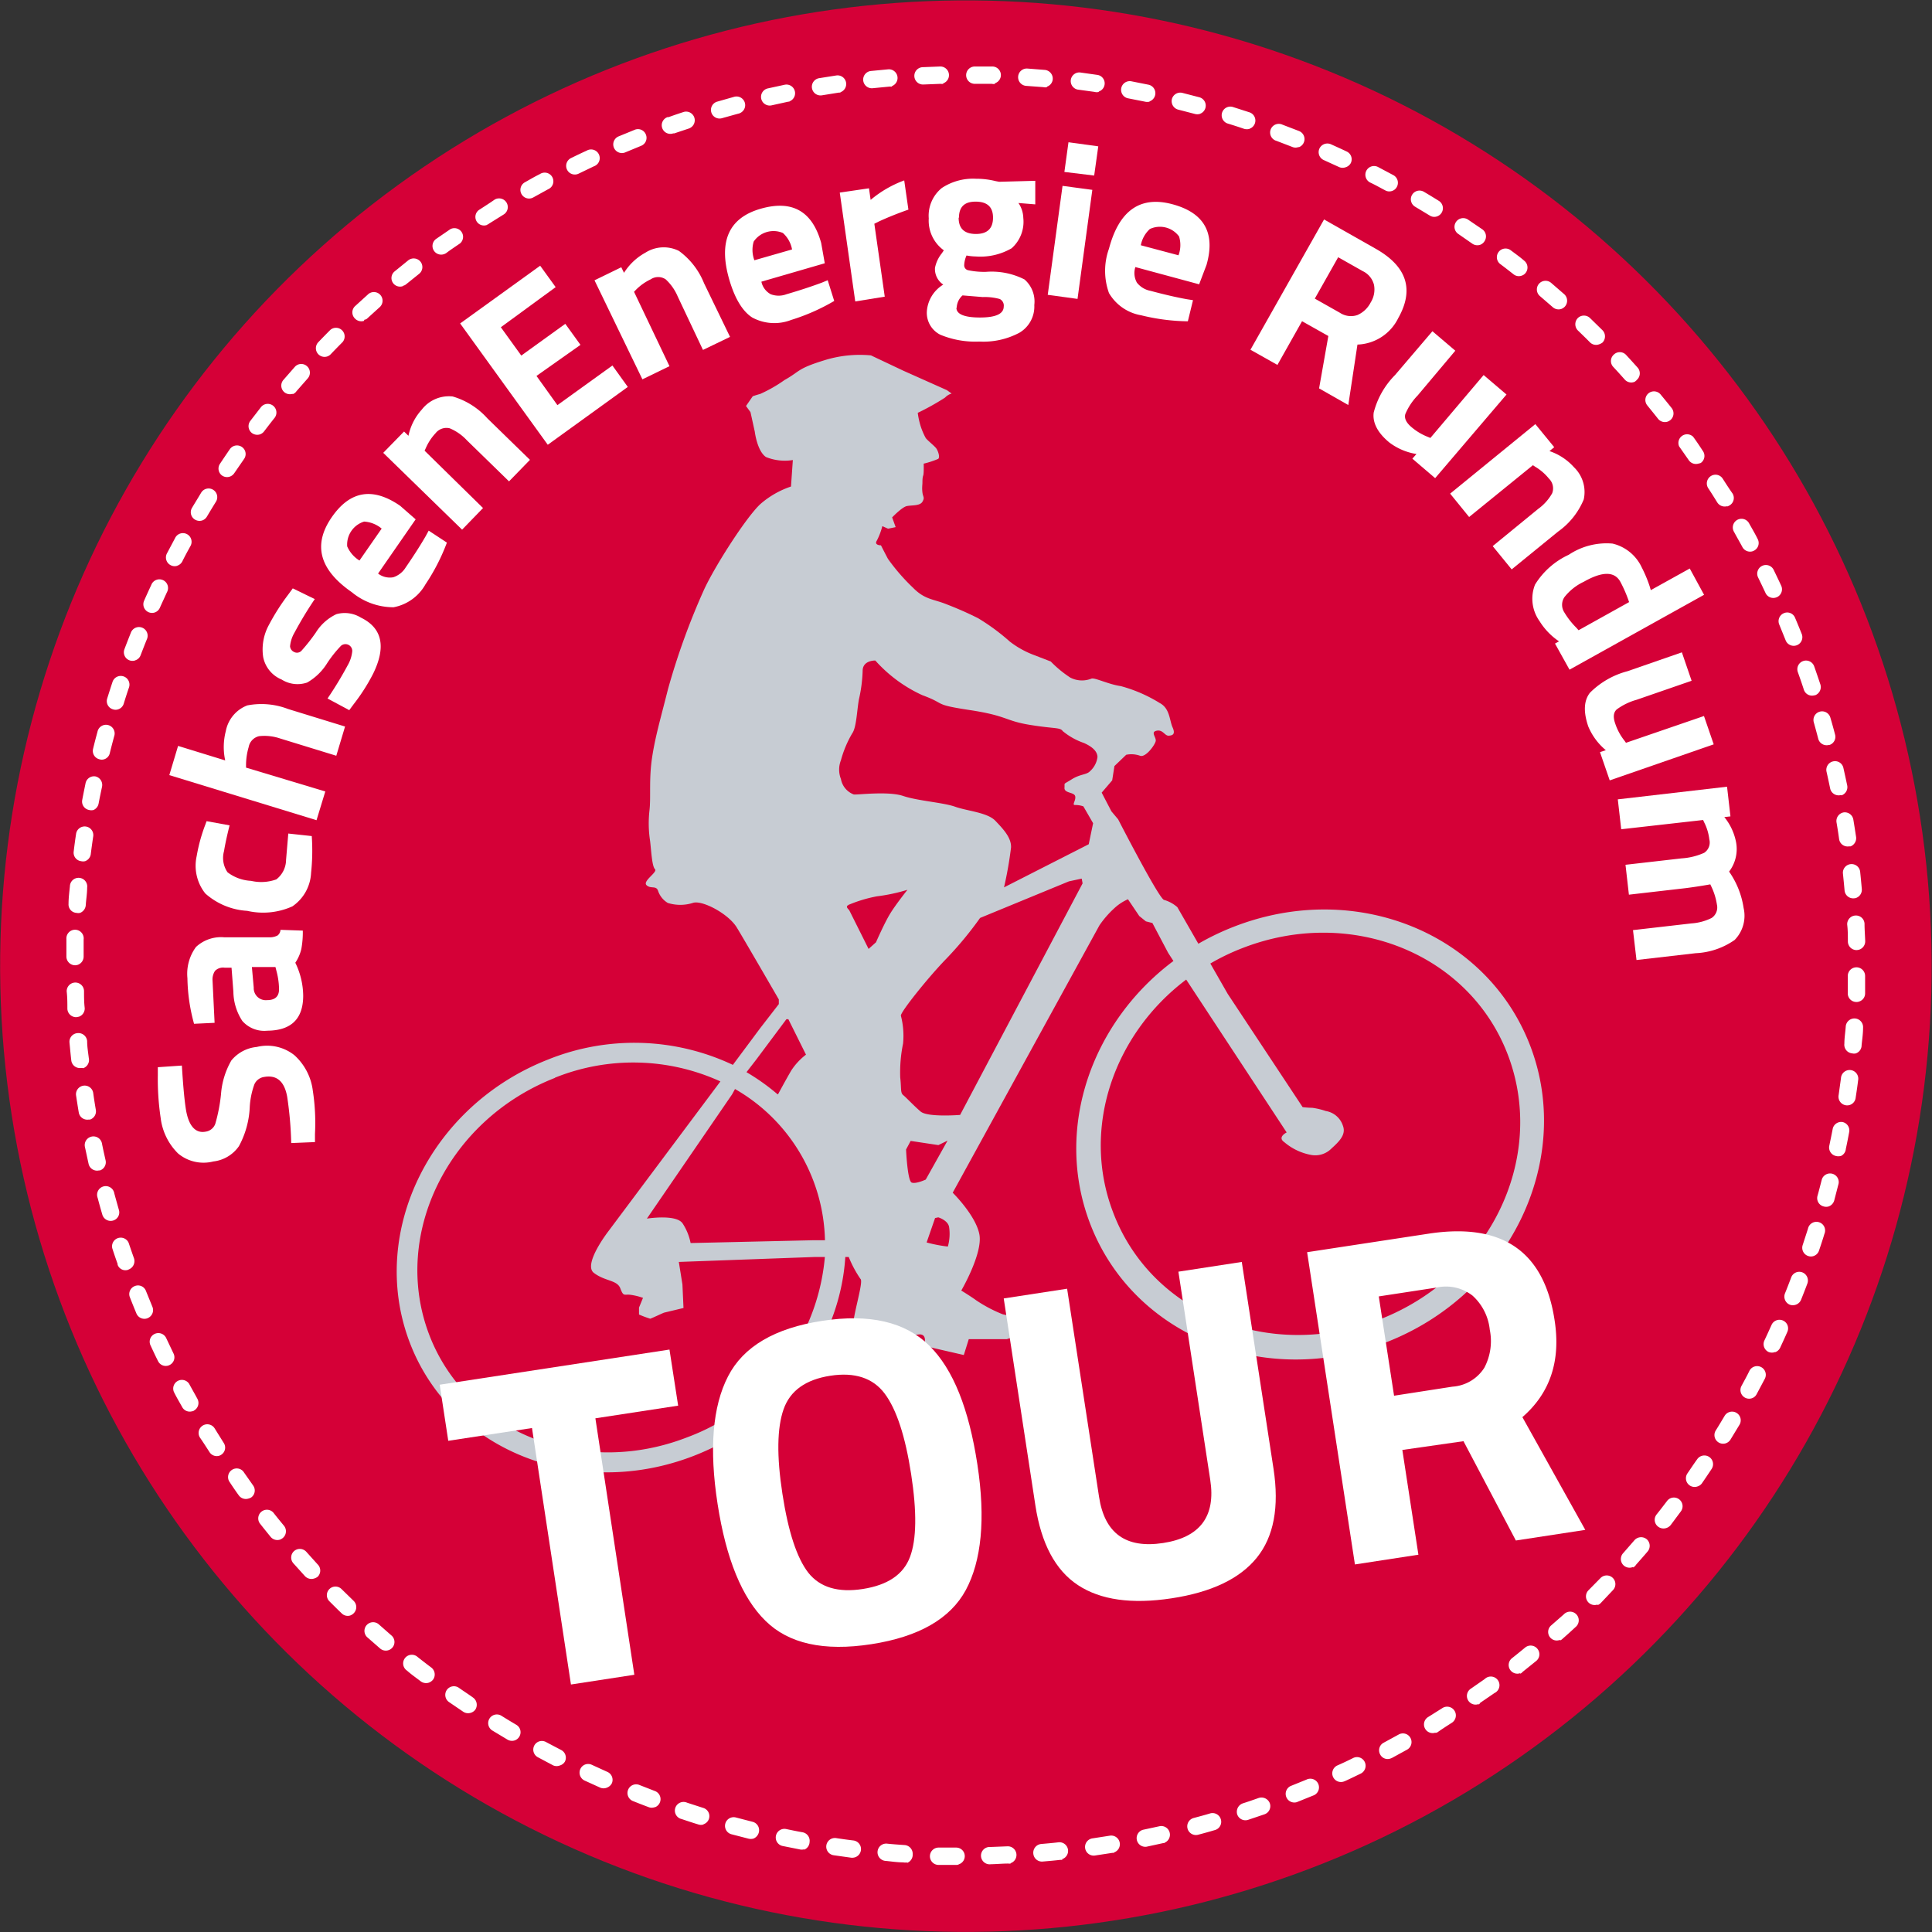
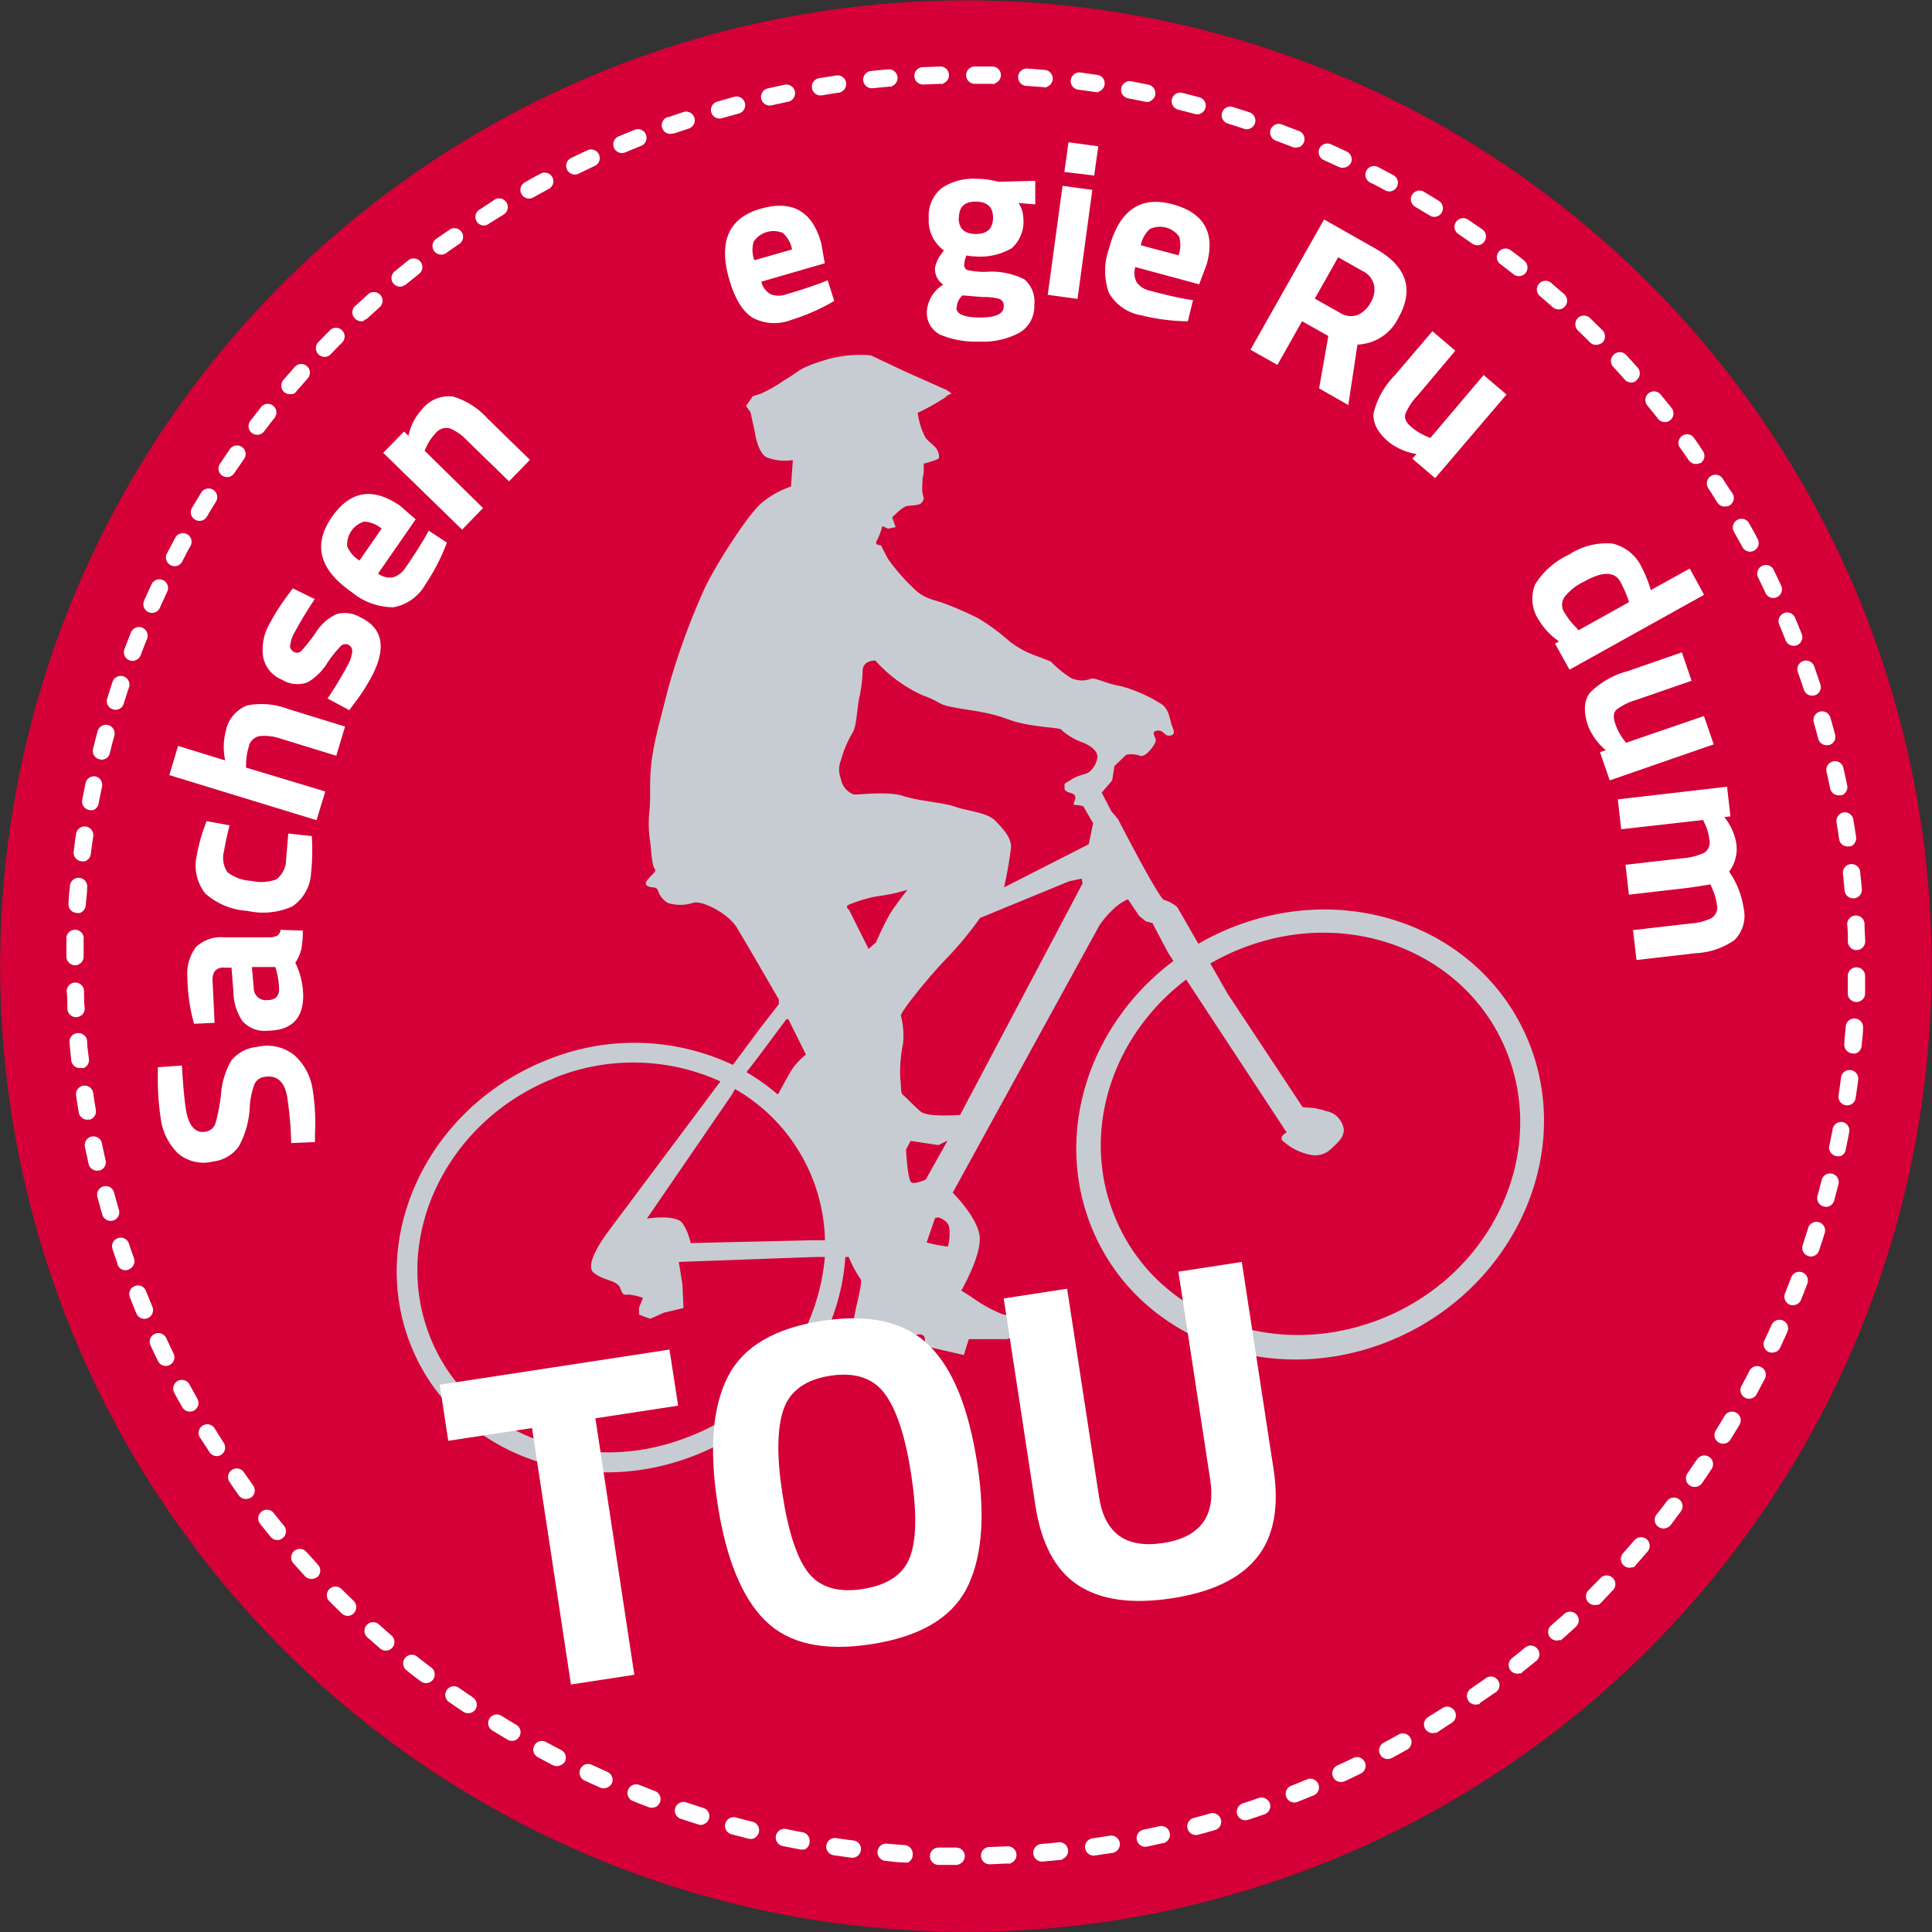
<svg xmlns="http://www.w3.org/2000/svg" id="Layer_1" data-name="Layer 1" viewBox="0 0 198.43 198.43">
  <rect x="0" y="0" width="198.43" height="198.43" fill="#333333" stroke="none" />
  <defs>
    <style>.cls-1{fill:#d50037;}.cls-2{fill:#fff;}.cls-3{fill:#c7ccd3;}</style>
  </defs>
  <circle class="cls-1" cx="212.6" cy="212.6" r="99.19" transform="translate(-134.52 -89.9) rotate(-6.02)" />
  <path class="cls-2" d="M132.5,227.43c.29,1.65,1,2.38,2,2.19a1.24,1.24,0,0,0,1-.8,17,17,0,0,0,.59-3.06,8.15,8.15,0,0,1,1.06-3.45,3.84,3.84,0,0,1,2.61-1.39,4.49,4.49,0,0,1,3.87.85,5.89,5.89,0,0,1,1.89,3.65,21.74,21.74,0,0,1,.22,4.43v.84l-2.44.1a37.45,37.45,0,0,0-.41-4.73c-.28-1.6-1.07-2.29-2.37-2.06a1.3,1.3,0,0,0-1,.75,8.11,8.11,0,0,0-.48,2.36,9.25,9.25,0,0,1-1.11,4,3.71,3.71,0,0,1-2.63,1.57,4.07,4.07,0,0,1-3.62-.82,6.16,6.16,0,0,1-1.79-3.66,26.84,26.84,0,0,1-.29-4.35V223l2.47-.17C132.2,225,132.35,226.55,132.5,227.43Z" transform="translate(-113.39 -113.39)" />
  <path class="cls-2" d="M136.45,209.66l4.7,0a1.74,1.74,0,0,0,.75-.19.8.8,0,0,0,.3-.58l2.29.08a9.42,9.42,0,0,1-.15,1.88,4.27,4.27,0,0,1-.62,1.42,7.88,7.88,0,0,1,.81,3.38q0,3.57-3.68,3.6a3,3,0,0,1-2.57-1,5.6,5.6,0,0,1-.92-3l-.19-2.47h-.7a1.16,1.16,0,0,0-1,.33,1.61,1.61,0,0,0-.25,1l.21,4.33-2.11.1a18.57,18.57,0,0,1-.68-4.68,4.65,4.65,0,0,1,.88-3.21A3.77,3.77,0,0,1,136.45,209.66Zm3,5.16a1.24,1.24,0,0,0,1.37,1.29q1.24,0,1.23-1.14a7.67,7.67,0,0,0-.28-1.91l-.09-.35-2.42,0Z" transform="translate(-113.39 -113.39)" />
  <path class="cls-2" d="M133.59,201.32a17.18,17.18,0,0,1,.8-3l.22-.59,2.36.43c-.3,1.18-.48,2.07-.57,2.64a2.59,2.59,0,0,0,.36,2.18,4.34,4.34,0,0,0,2.42.88,4.57,4.57,0,0,0,2.59-.15,2.56,2.56,0,0,0,1-2L143,199l2.41.26a21.61,21.61,0,0,1-.07,3.78,4.41,4.41,0,0,1-1.92,3.44,7.31,7.31,0,0,1-4.64.46,7.1,7.1,0,0,1-4.3-1.78A4.57,4.57,0,0,1,133.59,201.32Z" transform="translate(-113.39 -113.39)" />
  <path class="cls-2" d="M146.8,194.68l-.9,2.95L130.78,193l.9-3,4.84,1.49a6.47,6.47,0,0,1,.06-3,3.53,3.53,0,0,1,2.21-2.65,7.64,7.64,0,0,1,4.19.37l5.85,1.8-.9,3-5.79-1.78A5,5,0,0,0,140,189a1.4,1.4,0,0,0-1.07,1.12,6.64,6.64,0,0,0-.27,1.8v.31Z" transform="translate(-113.39 -113.39)" />
  <path class="cls-2" d="M145.72,174.92a39.08,39.08,0,0,0-2.08,3.44,3.43,3.43,0,0,0-.46,1.41.71.71,0,0,0,.43.59.63.63,0,0,0,.75-.14,19,19,0,0,0,1.46-1.85,5,5,0,0,1,2.12-1.9,3.16,3.16,0,0,1,2.51.35c2.2,1.07,2.62,3,1.26,5.77a19.51,19.51,0,0,1-2,3.13l-.45.61-2.23-1.2a38,38,0,0,0,2.07-3.41,3.54,3.54,0,0,0,.47-1.46.7.7,0,0,0-1.16-.54,12.36,12.36,0,0,0-1.41,1.77,5.79,5.79,0,0,1-2.06,2,3.06,3.06,0,0,1-2.63-.31,3.15,3.15,0,0,1-1.89-2.31,5.25,5.25,0,0,1,.58-3.28,22.6,22.6,0,0,1,2-3.14l.46-.63Z" transform="translate(-113.39 -113.39)" />
  <path class="cls-2" d="M153.78,172.68a2.36,2.36,0,0,0,1.27-1c.81-1.18,1.5-2.25,2.06-3.22l.31-.57,1.87,1.23a20.73,20.73,0,0,1-2.21,4.3,4.76,4.76,0,0,1-3.27,2.34,6.73,6.73,0,0,1-4.29-1.55c-3.33-2.31-4-4.85-2.09-7.65s4.26-3.15,7.06-1.22l1.59,1.39-3.86,5.57A2,2,0,0,0,153.78,172.68Zm-1.19-5a3.11,3.11,0,0,0-1.8-.72,2.47,2.47,0,0,0-1.74,2.55,3.2,3.2,0,0,0,1.26,1.45Z" transform="translate(-113.39 -113.39)" />
  <path class="cls-2" d="M163,165.57l-2.15,2.22-8.1-7.89,2.14-2.19.45.44a5.74,5.74,0,0,1,1.37-2.69,3.52,3.52,0,0,1,3.17-1.35,7.66,7.66,0,0,1,3.56,2.24l4.38,4.27-2.15,2.21-4.32-4.21a5.07,5.07,0,0,0-1.77-1.24,1.42,1.42,0,0,0-1.46.51,5.35,5.35,0,0,0-1,1.53l-.12.26Z" transform="translate(-113.39 -113.39)" />
-   <path class="cls-2" d="M169.65,159.07l-9-12.46,8.22-5.93,1.59,2.2L164.83,147l2.1,2.91,4.52-3.26,1.56,2.16L168.49,152l2.15,3,5.65-4.07,1.58,2.2Z" transform="translate(-113.39 -113.39)" />
-   <path class="cls-2" d="M182.15,151l-2.78,1.35-4.92-10.17,2.75-1.34.28.57a6,6,0,0,1,2.2-2.07,3.5,3.5,0,0,1,3.44-.18,7.61,7.61,0,0,1,2.58,3.32l2.67,5.51-2.78,1.34L183,143.85a5.1,5.1,0,0,0-1.24-1.77,1.38,1.38,0,0,0-1.54,0,5.38,5.38,0,0,0-1.51,1.07l-.2.21Z" transform="translate(-113.39 -113.39)" />
  <path class="cls-2" d="M192.55,143.61a2.29,2.29,0,0,0,1.62,0c1.37-.4,2.58-.8,3.63-1.19l.6-.25.67,2.13a20.87,20.87,0,0,1-4.42,1.95,4.77,4.77,0,0,1-4-.25c-1-.64-1.79-1.95-2.36-3.9q-1.69-5.84,3.19-7.26t6.25,3.5l.37,2.09-6.51,1.89A1.91,1.91,0,0,0,192.55,143.61Zm2.19-4.6a3,3,0,0,0-.94-1.69,2.46,2.46,0,0,0-3,.88,3,3,0,0,0,.07,1.92Z" transform="translate(-113.39 -113.39)" />
-   <path class="cls-2" d="M201.23,144.35l-1.59-11.18,3-.44.17,1.19a11.54,11.54,0,0,1,3.45-2l.43,3c-1.2.42-2.22.84-3.06,1.23l-.44.22,1.07,7.49Z" transform="translate(-113.39 -113.39)" />
  <path class="cls-2" d="M219.62,144.72a3.12,3.12,0,0,1-1.54,2.85,7.86,7.86,0,0,1-4.11.9,9.36,9.36,0,0,1-4-.7,2.51,2.51,0,0,1-1.38-2.47,3.51,3.51,0,0,1,1.68-2.68,1.92,1.92,0,0,1-.85-1.72,3.43,3.43,0,0,1,.7-1.49l.21-.31a3.76,3.76,0,0,1-1.55-3.28,3.66,3.66,0,0,1,1.34-3.12,5.82,5.82,0,0,1,3.52-.95,8.15,8.15,0,0,1,2,.24l.37.07,3.71-.1v2.42l-1.73-.14a2.81,2.81,0,0,1,.5,1.53,3.64,3.64,0,0,1-1.2,3.12,6.4,6.4,0,0,1-3.69.84,5.21,5.21,0,0,1-.94-.1,2.67,2.67,0,0,0-.24,1,.51.51,0,0,0,.39.51,7.89,7.89,0,0,0,1.85.17,7.44,7.44,0,0,1,3.95.78A3,3,0,0,1,219.62,144.72Zm-8,.28c0,.65.8,1,2.42,1s2.43-.37,2.44-1.12a.75.75,0,0,0-.41-.78,5.78,5.78,0,0,0-1.75-.2l-2.07-.17A1.77,1.77,0,0,0,211.65,145Zm.23-9.25c0,1.11.58,1.66,1.75,1.67s1.77-.54,1.78-1.65-.58-1.66-1.76-1.67S211.89,134.64,211.88,135.75Z" transform="translate(-113.39 -113.39)" />
  <path class="cls-2" d="M221,143.67l1.52-11.19,3.06.41-1.52,11.2Zm1.71-12.62.42-3.05,3.06.42-.42,3Z" transform="translate(-113.39 -113.39)" />
  <path class="cls-2" d="M230.16,142.42a2.31,2.31,0,0,0,1.39.84c1.38.37,2.62.66,3.73.86l.64.1-.53,2.17a20.88,20.88,0,0,1-4.8-.62,4.75,4.75,0,0,1-3.3-2.28,6.73,6.73,0,0,1,0-4.56q1.56-5.88,6.49-4.57t3.53,6.23l-.76,2L230,140.82A2,2,0,0,0,230.16,142.42Zm4.27-2.81a3,3,0,0,0,.06-1.93,2.44,2.44,0,0,0-3-.77,3,3,0,0,0-.93,1.67Z" transform="translate(-113.39 -113.39)" />
  <path class="cls-2" d="M247.12,146.38l-2.53,4.49-2.77-1.56,7.56-13.38,5.29,3q4.82,2.72,2.33,7.13a4.85,4.85,0,0,1-4.19,2.72l-.94,6.21-3-1.71.95-5.38Zm5.68-.63a2.77,2.77,0,0,0,1.36-1.28,2.52,2.52,0,0,0,.35-1.82,2.13,2.13,0,0,0-1.15-1.41l-2.53-1.43-2.4,4.25,2.57,1.45A2.06,2.06,0,0,0,252.8,145.75Z" transform="translate(-113.39 -113.39)" />
  <path class="cls-2" d="M265.77,151.91l2.35,2-7.33,8.59-2.34-2,.42-.48a6.21,6.21,0,0,1-2.78-1.18c-1.22-1-1.75-2.06-1.61-3.08a8.45,8.45,0,0,1,2.19-3.85l3.84-4.5,2.35,2L259,154a6.22,6.22,0,0,0-1.27,1.91c-.13.43.08.88.62,1.34a5.93,5.93,0,0,0,1.66,1l.29.12Z" transform="translate(-113.39 -113.39)" />
-   <path class="cls-2" d="M264.28,166.49l-1.95-2.4,8.75-7.14,1.94,2.37-.49.4a5.9,5.9,0,0,1,2.52,1.66,3.53,3.53,0,0,1,1,3.31A7.62,7.62,0,0,1,273.4,168l-4.75,3.87-1.95-2.39,4.67-3.82a5,5,0,0,0,1.44-1.61,1.4,1.4,0,0,0-.34-1.51,5.23,5.23,0,0,0-1.4-1.21l-.24-.16Z" transform="translate(-113.39 -113.39)" />
  <path class="cls-2" d="M288.41,174.48l-13.82,7.69-1.49-2.68.41-.23a6.87,6.87,0,0,1-2-2.08,3.94,3.94,0,0,1-.46-3.75,8,8,0,0,1,3.46-3.06,7,7,0,0,1,4.5-1.15,4.44,4.44,0,0,1,3,2.45,13.38,13.38,0,0,1,.8,1.9l.13.43,4-2.22Zm-13.11,3.39.22.25,5.19-2.89a13.48,13.48,0,0,0-.9-2.09q-.9-1.62-3.75,0a5.5,5.5,0,0,0-2,1.59,1.42,1.42,0,0,0,0,1.56A8,8,0,0,0,275.3,177.87Z" transform="translate(-113.39 -113.39)" />
  <path class="cls-2" d="M288.4,186.93l1,2.91-10.68,3.7-1-2.9.6-.2a6.33,6.33,0,0,1-1.8-2.43c-.52-1.51-.46-2.67.17-3.47a8.48,8.48,0,0,1,3.85-2.21l5.59-1.94,1,2.92-5.64,1.95a6.29,6.29,0,0,0-2.06,1c-.33.31-.38.79-.14,1.46a5.63,5.63,0,0,0,.92,1.71l.18.25Z" transform="translate(-113.39 -113.39)" />
  <path class="cls-2" d="M279.9,198.56l-.35-3.07,11.22-1.3.35,3.05-.63.07a5.83,5.83,0,0,1,1.21,2.6,3.82,3.82,0,0,1-.72,3,8.76,8.76,0,0,1,1.49,3.73,3.55,3.55,0,0,1-.92,3.29,7.56,7.56,0,0,1-4,1.36l-6.08.7-.36-3.07,6-.69a5.43,5.43,0,0,0,2.08-.56,1.3,1.3,0,0,0,.54-1.37,6.59,6.59,0,0,0-.52-1.74l-.16-.34c-1.11.2-2,.32-2.54.39l-5.82.67-.35-3.07,5.77-.66a6.67,6.67,0,0,0,2.31-.57,1.27,1.27,0,0,0,.53-1.38,5.16,5.16,0,0,0-.52-1.73l-.12-.26Z" transform="translate(-113.39 -113.39)" />
  <path class="cls-3" d="M155.4,251.08c4.15,11.23,17.27,16.52,29.31,11.81,9.08-3.55,14.95-11.76,15.5-20.4h.35a11.67,11.67,0,0,0,1.21,2.26c.35.26-.89,4.08-.74,4.92s2.74,1.45,3.81,1.29a21.78,21.78,0,0,1,3-.52c.87,0,.45,1.18.45,1.18l4.09.94.51-1.63,3.91,0s2-.59,2.37-1.33-.24-.81-.64-.9-1.63-.18-2.17-.33a14.29,14.29,0,0,1-2.71-1.43c-.62-.45-1.53-1-1.53-1s2.23-3.82,1.86-5.77-2.74-4.28-2.74-4.28l15.07-27.46a9.92,9.92,0,0,1,1.51-1.74,5,5,0,0,1,1.42-.94l1.16,1.72.68.55.67.17,1.62,3.07.54.83c-8.39,6.28-12.21,17.09-8.65,26.73,4.34,11.76,18,17.32,30.54,12.42S275,232.75,270.63,221s-18-17.32-30.54-12.42a26.24,26.24,0,0,0-3.62,1.74l-2.16-3.76a3.59,3.59,0,0,0-1.35-.74c-.48,0-4.73-8.28-4.73-8.28l-.69-.82-1-1.92,1.08-1.26.23-1.47,1.21-1.16a2.66,2.66,0,0,1,1.39.09c.58.27,1.57-1.11,1.64-1.5s-.56-.92.09-1.06.83.53,1.24.51.72-.15.4-.86-.27-1.94-1.31-2.49a15,15,0,0,0-4-1.74c-1.26-.18-2.6-.86-3-.78a2.61,2.61,0,0,1-2.2-.1,11.69,11.69,0,0,1-2-1.65l-1.71-.66a9.44,9.44,0,0,1-2.5-1.39,21.64,21.64,0,0,0-3.26-2.4c-1.18-.59-2.13-1-3.37-1.48s-2.12-.45-3.27-1.61a20.58,20.58,0,0,1-2.61-3c-.31-.58-.72-1.39-.72-1.39s-.74,0-.42-.49a6.87,6.87,0,0,0,.56-1.48l.59.26.78-.16-.36-1s1-1.05,1.5-1.16,1.35,0,1.61-.45.06-.46,0-.95,0-.8,0-1,0-.52.08-.74.05-1.22.05-1.22a9.06,9.06,0,0,0,1.49-.49c.2-.17,0-.78-.18-1.05s-.9-.82-1.1-1.09a6.88,6.88,0,0,1-.61-1.52,8,8,0,0,1-.21-1.07,25.16,25.16,0,0,0,2.81-1.57,1.5,1.5,0,0,1,.67-.41l-.49-.35-4.48-2-3.32-1.57a12.23,12.23,0,0,0-4.87.53c-2.74.85-2.39,1.1-4,2a14.59,14.59,0,0,1-2.5,1.43c-.51.14-.77.24-.77.24l-.69,1,.46.63.44,2s.24,2,1.15,2.61a5.15,5.15,0,0,0,2.76.31l-.19,2.72a9.24,9.24,0,0,0-3.12,1.78c-1.41,1.27-4.65,6.31-5.8,8.79A72.09,72.09,0,0,0,182,184.16c-.71,2.84-1.31,4.85-1.64,7.06s-.11,4-.26,5.37a11.76,11.76,0,0,0,.06,3.18c.12,1,.19,2.59.5,2.89s-1.3,1.22-.87,1.64,1,0,1.19.59a2.29,2.29,0,0,0,1,1.24,4.3,4.3,0,0,0,2.56,0c.91-.34,3.65,1.08,4.53,2.53s4.31,7.38,4.31,7.38v.48L191.46,219l-2.8,3.76a23.7,23.7,0,0,0-19-.54C157.65,226.93,151.25,239.85,155.4,251.08ZM235.22,214l10.32,15.7s-1,.48-.24,1A5.87,5.87,0,0,0,248,232a2.33,2.33,0,0,0,2.14-.65c.84-.76,1.51-1.44,1.18-2.33a2.22,2.22,0,0,0-1.76-1.52,7.46,7.46,0,0,0-1.38-.33,9.51,9.51,0,0,1-1-.07l-7.7-11.64-1.78-3.11a22.82,22.82,0,0,1,3.26-1.57c11.22-4.39,23.48.59,27.37,11.14s-2,22.64-13.27,27-23.49-.59-27.39-11.13C224.45,229.22,227.8,219.6,235.22,214Zm-18.71-9.47a39.73,39.73,0,0,0,.72-4.09c.05-1-.79-1.89-1.61-2.75s-2.89-1-4.12-1.44-3.84-.6-5.35-1.11-4.64-.11-5.06-.15a2.08,2.08,0,0,1-1.33-1.59,2.62,2.62,0,0,1,0-1.93,11.27,11.27,0,0,1,1.16-2.76c.44-.61.48-2.36.69-3.5a15,15,0,0,0,.38-2.92c0-1.1,1.3-1.06,1.3-1.06a14.62,14.62,0,0,0,4.83,3.56c2.54.93,1,.94,4.88,1.53s3.59,1.1,6.17,1.52,3.1.24,3.37.64a6.94,6.94,0,0,0,2.18,1.22c.88.4,1.36.85,1.39,1.43a2.34,2.34,0,0,1-.76,1.46c-.35.39-1,.28-1.9.85s-.69.28-.73.86,1,.43,1.1.87-.39.92,0,.9a2.45,2.45,0,0,1,.84.14l1,1.73-.45,2.16ZM212,227.9s-3.34.27-4.06-.35-1.47-1.43-1.78-1.68-.18-.67-.31-1.81a14.62,14.62,0,0,1,.29-3.48,8.18,8.18,0,0,0-.22-2.86c-.12-.3,2.84-4,4.7-5.9a36.71,36.71,0,0,0,3.43-4.15l9.13-3.76,1.31-.28.09.49ZM208.56,241l.87-2.51.33-.07s1,.3,1.11,1a4.76,4.76,0,0,1-.13,2A14.76,14.76,0,0,1,208.56,241Zm-2.11-9.55.47-.88,2.85.43.94-.46-2.24,4s-1,.47-1.44.31S206.45,231.47,206.45,231.47Zm-5.92-25.12a14.18,14.18,0,0,1,2.92-.88,18.32,18.32,0,0,0,3.14-.67s-1.18,1.48-1.77,2.44-1.46,2.95-1.46,2.95l-.76.68-2-4S200.15,206.49,200.53,206.35Zm-11.65,18.91a18.37,18.37,0,0,1,9.24,15.53l-1.15,0-12.65.29a5.66,5.66,0,0,0-.81-2c-.64-1-3.68-.51-3.68-.51l8.75-12.76Zm7.29-3.53a6.55,6.55,0,0,0-1.5,1.61c-.52.88-1.37,2.46-1.37,2.46l-.05,0a22.24,22.24,0,0,0-3.19-2.27h0l1-1.29,3.1-4.15.2,0Zm-25.79,2.37a21.56,21.56,0,0,1,17,.38l-11.49,15.37s-2.65,3.41-1.51,4.29,2.39.72,2.72,1.59.38.6,1,.66a6.39,6.39,0,0,1,1.33.32l-.41,1,0,.71a10.74,10.74,0,0,0,1.15.43c.07,0,1.34-.6,1.42-.62l2-.48-.11-2.42-.37-2.31,14-.51h1A21.79,21.79,0,0,1,184,261c-10.93,4.27-22.84-.53-26.6-10.72S159.46,228.37,170.38,224.1Z" transform="translate(-113.39 -113.39)" />
  <path class="cls-2" d="M243.24,299.74h0l-1.66.56a.89.89,0,0,1-1.12-.56.92.92,0,0,1,.57-1.13c.54-.17,1.08-.36,1.62-.55a.92.92,0,0,1,1.16.54A.89.89,0,0,1,243.24,299.74Zm3.32-1.25a.89.89,0,0,1-.62-1.66l1.63-.66a.89.89,0,1,1,.68,1.64l-1.66.67Zm-8.39,2.86,0,0c-.57.17-1.15.33-1.72.48a.89.89,0,1,1-.46-1.72c.56-.15,1.13-.3,1.69-.47a.89.89,0,0,1,1.1.61A.88.88,0,0,1,238.17,301.35Zm13.28-5a.89.89,0,0,1-.67-1.65q.81-.36,1.59-.75a.88.88,0,0,1,1.19.41.9.9,0,0,1-.41,1.19c-.54.26-1.07.52-1.62.77ZM233,302.68l-.1,0-1.75.38a.89.89,0,0,1-.36-1.74l1.72-.37a.89.89,0,0,1,.49,1.7ZM256.21,294a.86.86,0,0,1-1.07-.42.88.88,0,0,1,.36-1.2l1.54-.84a.88.88,0,0,1,1.21.34.89.89,0,0,1-.34,1.21l-1.57.86Zm-28.41,9.69-.15,0-1.77.27a.89.89,0,1,1-.26-1.76l1.74-.27a.89.89,0,0,1,.44,1.72Zm33-12.34a.89.89,0,0,1-.76-1.59l1.48-.93a.89.89,0,1,1,1,1.49c-.5.32-1,.64-1.51,1A.85.85,0,0,1,260.83,291.37Zm-38.3,13.06-.2,0c-.6.07-1.19.12-1.78.17a.89.89,0,0,1-1-.8.9.9,0,0,1,.81-1c.58-.05,1.17-.1,1.75-.17a.89.89,0,0,1,.39,1.73Zm42.75-16a.89.89,0,0,1-.81-1.57l1.44-1a.89.89,0,1,1,1,1.44l-1.46,1A1.06,1.06,0,0,1,265.28,288.46Zm-48.06,16.38a1,1,0,0,1-.25,0c-.6,0-1.19.06-1.79.07a.89.89,0,1,1-.05-1.77l1.76-.07a.89.89,0,0,1,.33,1.73Zm52.33-19.55a.89.89,0,0,1-.84-1.54c.46-.36.91-.73,1.36-1.1a.89.89,0,0,1,1.25.13.88.88,0,0,1-.12,1.25l-1.39,1.12A.94.94,0,0,1,269.55,285.29Zm-57.66,19.64a.6.6,0,0,1-.3.05q-.9,0-1.8,0a.89.89,0,1,1,.06-1.78l1.76,0a.88.88,0,0,1,.28,1.72Zm61.74-23.06a.88.88,0,0,1-.88-1.5L274,279.2a.89.89,0,1,1,1.21,1.3c-.44.41-.88.81-1.33,1.2A.72.72,0,0,1,273.63,281.87Zm-67.07,22.85a.83.83,0,0,1-.35,0c-.6,0-1.2-.09-1.79-.15a.89.89,0,1,1,.15-1.77c.59.06,1.17.1,1.76.14a.9.9,0,0,1,.83.95A.89.89,0,0,1,206.56,304.72Zm70.93-26.48a.89.89,0,0,1-.92-1.47l1.23-1.25a.89.89,0,0,1,1.28,1.24L277.83,278A.88.88,0,0,1,277.49,278.24Zm-76.23,25.95a1,1,0,0,1-.41.05l-1.78-.25a.89.89,0,1,1,.26-1.76c.58.09,1.16.17,1.75.24a.89.89,0,0,1,.18,1.72Zm79.88-29.81a.89.89,0,0,1-1-1.43l1.15-1.32a.91.91,0,0,1,1.26-.1.9.9,0,0,1,.09,1.26c-.38.45-.78.9-1.17,1.34A1,1,0,0,1,281.14,274.38Zm-85.15,29a.89.89,0,0,1-.46,0l-1.76-.35a.89.89,0,0,1,.37-1.74c.57.12,1.15.24,1.72.34a.89.89,0,0,1,.71,1A.88.88,0,0,1,196,303.36Zm88.57-33a.91.91,0,0,1-.85-.15.88.88,0,0,1-.15-1.24c.37-.46.72-.92,1.08-1.39a.88.88,0,0,1,1.24-.17.89.89,0,0,1,.17,1.25L285,270A.94.94,0,0,1,284.56,270.32Zm-93.77,31.9a1,1,0,0,1-.51,0l-1.74-.45a.89.89,0,0,1,.47-1.72l1.7.44a.89.89,0,0,1,.65,1.08A.93.93,0,0,1,190.79,302.22Zm96.94-36.16a.89.89,0,0,1-1-1.35c.33-.48.67-1,1-1.45a.89.89,0,0,1,1.48,1c-.33.5-.67,1-1,1.48A.87.87,0,0,1,287.73,266.06ZM185.66,300.77a.83.83,0,0,1-.56,0c-.57-.17-1.13-.36-1.7-.55a.89.89,0,1,1,.56-1.68l1.67.54a.88.88,0,0,1,0,1.68Zm105-39.15a.89.89,0,0,1-1.05-1.31c.31-.49.61-1,.91-1.5a.89.89,0,1,1,1.53.91l-.93,1.53A.92.92,0,0,1,290.66,261.62ZM180.63,299a.86.86,0,0,1-.61,0c-.56-.21-1.11-.42-1.67-.65a.89.89,0,0,1,.66-1.65l1.64.64a.89.89,0,0,1,0,1.67Zm112.69-42a.89.89,0,0,1-1.07-1.26c.28-.52.55-1,.82-1.56a.89.89,0,1,1,1.58.82l-.84,1.58A.84.84,0,0,1,293.32,257ZM175.71,297a.89.89,0,0,1-.66,0l-1.63-.74a.9.9,0,0,1-.42-1.19.88.88,0,0,1,1.18-.42l1.6.73a.89.89,0,0,1,.45,1.17A.94.94,0,0,1,175.71,297Zm120-44.75a.92.92,0,0,1-.67,0,.89.89,0,0,1-.43-1.19c.25-.53.49-1.06.73-1.59a.89.89,0,0,1,1.18-.45.88.88,0,0,1,.44,1.17c-.24.55-.49,1.09-.74,1.63A.92.92,0,0,1,295.72,252.27ZM170.91,294.71a.9.9,0,0,1-.7,0l-1.58-.84a.89.89,0,0,1-.36-1.21.88.88,0,0,1,1.2-.35l1.56.82a.89.89,0,0,1,.38,1.19A.88.88,0,0,1,170.91,294.71Zm126.93-47.32a.91.91,0,0,1-.63,0,.9.9,0,0,1-.49-1.16c.22-.54.43-1.09.64-1.64a.88.88,0,0,1,1.14-.52.9.9,0,0,1,.52,1.15c-.21.56-.43,1.12-.65,1.67A.89.89,0,0,1,297.84,247.39ZM166.26,292.14a.91.91,0,0,1-.75-.08l-1.53-.92a.89.89,0,1,1,.94-1.51c.49.31,1,.61,1.5.91a.88.88,0,0,1,.31,1.21A.89.89,0,0,1,166.26,292.14Zm133.41-49.75a.86.86,0,0,1-.57,0,.89.89,0,0,1-.56-1.13l.54-1.67a.89.89,0,1,1,1.69.53c-.17.57-.36,1.14-.55,1.7A.88.88,0,0,1,299.67,242.39ZM161.76,289.3a.9.9,0,0,1-.79-.1l-1.47-1a.9.9,0,0,1-.22-1.24.89.89,0,0,1,1.24-.22c.48.34,1,.67,1.45,1a.91.91,0,0,1,.24,1.24A.89.89,0,0,1,161.76,289.3Zm139.45-52a.92.92,0,0,1-.52,0,.88.88,0,0,1-.63-1.09c.16-.56.3-1.13.45-1.7a.89.89,0,0,1,1.72.43l-.45,1.74A.92.92,0,0,1,301.21,237.3ZM157.44,286.21a.92.92,0,0,1-.83-.13c-.47-.36-1-.73-1.41-1.1a.89.89,0,1,1,1.1-1.39c.46.36.92.72,1.39,1.07a.9.9,0,0,1,.17,1.25A1,1,0,0,1,157.44,286.21Zm145-54.09a1,1,0,0,1-.48,0,.89.89,0,0,1-.69-1.05c.12-.58.24-1.15.35-1.73a.89.89,0,0,1,1-.71.88.88,0,0,1,.7,1c-.11.59-.22,1.17-.35,1.76A.87.87,0,0,1,302.46,232.12ZM153.31,282.87a.89.89,0,0,1-.87-.16l-1.35-1.18a.89.89,0,0,1,1.18-1.33l1.32,1.16a.88.88,0,0,1,.1,1.25A.89.89,0,0,1,153.31,282.87Zm150.09-56a.89.89,0,0,1-1.17-1l.24-1.74a.89.89,0,1,1,1.76.23c-.07.59-.16,1.18-.25,1.77A.88.88,0,0,1,303.4,226.87Zm-154,52.43a.88.88,0,0,1-.91-.2c-.43-.41-.85-.83-1.27-1.25a.88.88,0,0,1,1.25-1.25l1.25,1.22a.89.89,0,0,1,0,1.26A.87.87,0,0,1,149.38,279.3ZM304,221.58a.77.77,0,0,1-.37,0,.89.89,0,0,1-.81-1c0-.59.1-1.17.14-1.76a.89.89,0,0,1,1.78.13c0,.6-.09,1.19-.15,1.79A.88.88,0,0,1,304,221.58ZM145.67,275.51a.91.91,0,0,1-.95-.23l-1.2-1.33a.89.89,0,0,1,.07-1.25.9.9,0,0,1,1.26.07l1.17,1.3a.89.89,0,0,1,0,1.26A1.09,1.09,0,0,1,145.67,275.51Zm158.68-59.26a.7.7,0,0,1-.32.05.88.88,0,0,1-.86-.91c0-.59,0-1.18,0-1.76a.89.89,0,0,1,1.78,0c0,.6,0,1.19,0,1.79A.87.87,0,0,1,304.35,216.25ZM142.18,271.51a.9.9,0,0,1-1-.28c-.37-.46-.75-.92-1.12-1.4a.89.89,0,0,1,1.4-1.09c.36.46.73.91,1.1,1.36a.9.9,0,0,1-.12,1.25A1.28,1.28,0,0,1,142.18,271.51Zm162.18-60.59a1.08,1.08,0,0,1-.27.05.89.89,0,0,1-.91-.87c0-.58,0-1.17-.07-1.75a.89.89,0,0,1,.85-.93.88.88,0,0,1,.93.84c0,.6.05,1.2.07,1.79A.9.9,0,0,1,304.36,210.92ZM138.92,267.3a.89.89,0,0,1-1-.32c-.35-.48-.7-1-1-1.46a.89.89,0,0,1,1.46-1c.33.48.67.95,1,1.43a.88.88,0,0,1-.19,1.24A1,1,0,0,1,138.92,267.3Zm165.14-61.7a.54.54,0,0,1-.22.05.89.89,0,0,1-1-.81c-.05-.58-.11-1.16-.17-1.75a.89.89,0,0,1,1.77-.18c.06.59.12,1.19.17,1.78A.89.89,0,0,1,304.06,205.6ZM135.92,262.9a.88.88,0,0,1-1-.35c-.33-.51-.64-1-1-1.52a.89.89,0,0,1,1.52-.93l.93,1.49a.87.87,0,0,1-.27,1.22A.76.76,0,0,1,135.92,262.9Zm167.53-62.58-.17,0a.88.88,0,0,1-1-.75q-.12-.87-.27-1.74a.9.9,0,0,1,.73-1,.89.89,0,0,1,1,.73c.1.59.19,1.18.28,1.77A.9.9,0,0,1,303.45,200.32Zm-170.27,58a.88.88,0,0,1-1.07-.4c-.29-.52-.58-1-.86-1.57a.89.89,0,0,1,1.56-.84c.28.52.56,1,.85,1.54a.89.89,0,0,1-.34,1.21A.42.42,0,0,1,133.18,258.34Zm169.34-63.26-.11,0a.89.89,0,0,1-1.05-.69c-.12-.57-.24-1.14-.37-1.71a.89.89,0,0,1,.67-1.07.88.88,0,0,1,1.06.67c.13.59.26,1.17.38,1.75A.89.89,0,0,1,302.52,195.08ZM130.71,253.63a.88.88,0,0,1-1.09-.45c-.27-.53-.52-1.07-.77-1.61a.88.88,0,0,1,.43-1.18.89.89,0,0,1,1.18.43l.75,1.58a.88.88,0,0,1-.41,1.19ZM301.3,189.9l-.07,0a.89.89,0,0,1-1.09-.62c-.15-.57-.3-1.13-.46-1.7a.88.88,0,1,1,1.7-.49c.17.58.33,1.15.48,1.73A.88.88,0,0,1,301.3,189.9ZM128.52,248.79a.89.89,0,0,1-1.12-.5c-.23-.55-.45-1.1-.67-1.66a.88.88,0,0,1,.5-1.15.87.87,0,0,1,1.15.5l.66,1.62a.89.89,0,0,1-.48,1.17Zm171.26-64h0a.88.88,0,0,1-1.12-.56c-.18-.56-.37-1.11-.57-1.67l-.05-.14a.89.89,0,1,1,1.68-.59l.05.14c.2.57.39,1.13.58,1.7A.9.9,0,0,1,299.78,184.81Zm-173.19,59a.85.85,0,0,1-1.12-.5l0-.08c-.19-.54-.38-1.08-.55-1.62a.89.89,0,0,1,1.68-.56c.18.53.36,1.06.55,1.59A.92.92,0,0,1,126.59,243.78Zm171.32-64.12a.89.89,0,0,1-1.12-.51l-.66-1.63a.89.89,0,0,1,.47-1.16.87.87,0,0,1,1.16.48c.23.54.46,1.1.68,1.65a.89.89,0,0,1-.5,1.16ZM125,238.75l0,0a.89.89,0,0,1-1.1-.61c-.17-.57-.33-1.15-.48-1.72a.89.89,0,1,1,1.71-.46c.15.56.31,1.12.47,1.69A.87.87,0,0,1,125,238.75Zm170.82-64a.88.88,0,0,1-1.1-.46c-.25-.53-.5-1.06-.76-1.59a.89.89,0,1,1,1.6-.78c.26.54.52,1.08.77,1.62a.89.89,0,0,1-.43,1.18ZM123.66,233.6l-.1,0a.89.89,0,0,1-1.07-.67c-.13-.58-.25-1.17-.38-1.75a.89.89,0,0,1,1.75-.36c.11.57.24,1.14.37,1.72A.89.89,0,0,1,123.66,233.6ZM293.42,170a.89.89,0,0,1-1.07-.42c-.28-.52-.56-1-.85-1.54a.89.89,0,1,1,1.55-.87c.29.52.58,1,.86,1.57a.88.88,0,0,1-.36,1.2ZM122.63,228.38l-.15,0a.89.89,0,0,1-1-.73c-.1-.59-.19-1.18-.28-1.77a.89.89,0,0,1,1.76-.26q.12.87.27,1.74A.89.89,0,0,1,122.63,228.38Zm168.14-63a.9.9,0,0,1-1-.38c-.31-.5-.62-1-.94-1.48a.9.9,0,0,1,.27-1.23.88.88,0,0,1,1.23.27c.32.5.64,1,1,1.51a.88.88,0,0,1-.29,1.22A.91.91,0,0,1,290.77,165.41Zm-168.86,57.7-.2,0a.89.89,0,0,1-1-.79c-.07-.6-.12-1.19-.18-1.79a.89.89,0,0,1,.81-1,.9.9,0,0,1,1,.81c0,.58.1,1.16.17,1.75A.89.89,0,0,1,121.91,223.11ZM287.85,161a.89.89,0,0,1-1-.33l-1-1.43a.89.89,0,0,1,1.43-1c.36.48.7,1,1,1.46a.88.88,0,0,1-.21,1.24A1.13,1.13,0,0,1,287.85,161ZM121.5,217.81l-.26.05a.9.9,0,0,1-.93-.85c0-.6,0-1.19-.07-1.79a.89.89,0,0,1,1.78-.05c0,.58,0,1.17.07,1.75A.89.89,0,0,1,121.5,217.81Zm163.18-61.12a.9.9,0,0,1-1-.29c-.36-.46-.73-.91-1.1-1.37a.88.88,0,1,1,1.37-1.12c.38.46.76.92,1.13,1.39a.89.89,0,0,1-.15,1.25A1,1,0,0,1,284.68,156.69ZM121.39,212.48a.94.94,0,0,1-.3.05.9.9,0,0,1-.88-.9c0-.6,0-1.2,0-1.8a.89.89,0,1,1,1.77.06c0,.58,0,1.17,0,1.76A.9.9,0,0,1,121.39,212.48Zm159.87-59.87a.89.89,0,0,1-1-.24c-.39-.44-.78-.87-1.18-1.3a.88.88,0,0,1,.05-1.25.88.88,0,0,1,1.25,0q.61.66,1.2,1.32a.89.89,0,0,1-.07,1.26A.79.79,0,0,1,281.26,152.61ZM121.61,207.15a.85.85,0,0,1-.36,0,.87.87,0,0,1-.82-.94c0-.6.08-1.2.14-1.79a.89.89,0,1,1,1.77.15c0,.59-.1,1.17-.14,1.76A.92.92,0,0,1,121.61,207.15Zm156-58.39a.88.88,0,0,1-.92-.21c-.41-.42-.83-.82-1.25-1.23a.91.91,0,0,1,0-1.26.9.9,0,0,1,1.26,0l1.28,1.25a.91.91,0,0,1,0,1.26A1.2,1.2,0,0,1,277.61,148.76ZM122.13,201.84a.93.93,0,0,1-.41,0,.88.88,0,0,1-.76-1c.07-.6.15-1.19.24-1.78a.89.89,0,1,1,1.76.26q-.13.87-.24,1.74A.9.9,0,0,1,122.13,201.84Zm151.62-56.72a.9.9,0,0,1-.88-.18l-1.33-1.15a.89.89,0,0,1,1.16-1.35l1.35,1.17a.9.9,0,0,1,.07,1.26A.94.94,0,0,1,273.75,145.12ZM123,196.58a.9.9,0,0,1-.46,0,.88.88,0,0,1-.71-1c.11-.59.23-1.17.35-1.76a.89.89,0,0,1,1-.69.9.9,0,0,1,.69,1.06c-.12.57-.24,1.14-.35,1.72A.9.9,0,0,1,123,196.58ZM269.68,141.7a.86.86,0,0,1-.84-.14c-.46-.36-.92-.72-1.39-1.07a.89.89,0,0,1,1.07-1.42c.48.36,1,.73,1.42,1.1a.89.89,0,0,1,.14,1.25A.81.81,0,0,1,269.68,141.7ZM124.1,191.37a.8.8,0,0,1-.51,0,.88.88,0,0,1-.64-1.07q.21-.87.45-1.74a.89.89,0,1,1,1.71.47c-.15.56-.3,1.13-.44,1.7A.85.85,0,0,1,124.1,191.37Zm141.32-52.84a.91.91,0,0,1-.81-.11l-1.44-1a.88.88,0,0,1-.24-1.23.89.89,0,0,1,1.23-.25l1.47,1a.89.89,0,0,1,.22,1.24A.87.87,0,0,1,265.42,138.53ZM125.54,186.24a.83.83,0,0,1-.56,0,.88.88,0,0,1-.58-1.11c.18-.57.36-1.14.55-1.71a.89.89,0,0,1,1.69.57c-.19.55-.37,1.11-.54,1.67A.88.88,0,0,1,125.54,186.24ZM261,135.61a.85.85,0,0,1-.76-.08l-1.51-.91a.89.89,0,1,1,.91-1.53q.76.45,1.53.93a.89.89,0,0,1-.17,1.59Zm-133.7,45.6a.86.86,0,0,1-.61,0,.88.88,0,0,1-.52-1.14c.21-.56.43-1.12.65-1.67a.89.89,0,1,1,1.65.66c-.22.54-.43,1.09-.64,1.63A.85.85,0,0,1,127.28,181.21ZM256.37,133a.85.85,0,0,1-.71-.06c-.52-.27-1-.55-1.56-.81a.9.9,0,0,1-.38-1.2.89.89,0,0,1,1.2-.39l1.58.84a.89.89,0,0,1,.36,1.2A.84.84,0,0,1,256.37,133ZM129.3,176.29a.89.89,0,0,1-1.11-1.2c.24-.55.49-1.09.74-1.63a.89.89,0,1,1,1.61.75c-.24.53-.49,1.06-.73,1.6A.89.89,0,0,1,129.3,176.29Zm122.32-45.73a.92.92,0,0,1-.67,0l-1.6-.73a.89.89,0,0,1-.45-1.17.9.9,0,0,1,1.17-.46c.55.25,1.09.49,1.63.75a.88.88,0,0,1,.43,1.18A.89.89,0,0,1,251.62,130.56Zm-120,40.93a.86.86,0,0,1-.7-.05.89.89,0,0,1-.39-1.2l.84-1.58a.89.89,0,1,1,1.56.85c-.28.51-.55,1-.82,1.55A.89.89,0,0,1,131.6,171.49Zm115.14-43a.83.83,0,0,1-.62,0l-1.64-.63a.89.89,0,1,1,.62-1.66l1.67.64a.89.89,0,0,1,0,1.67ZM134.17,166.84a.91.91,0,0,1-.75-.08.88.88,0,0,1-.31-1.21c.31-.52.61-1,.93-1.54a.89.89,0,1,1,1.51.94c-.31.5-.61,1-.91,1.5A.89.89,0,0,1,134.17,166.84Zm107.57-40.22a1,1,0,0,1-.58,0c-.55-.19-1.11-.37-1.67-.54a.89.89,0,0,1,.53-1.7l1.71.55a.89.89,0,0,1,0,1.68ZM137,162.34a.89.89,0,0,1-.79-.1A.88.88,0,0,1,136,161c.33-.5.67-1,1-1.48a.89.89,0,0,1,1.24-.22.88.88,0,0,1,.21,1.24l-1,1.45A.91.91,0,0,1,137,162.34Zm99.63-37.25a1,1,0,0,1-.53,0l-1.7-.44a.9.9,0,0,1-.65-1.07.89.89,0,0,1,1.08-.65l1.74.45a.89.89,0,0,1,.06,1.7ZM140.1,158a.92.92,0,0,1-.83-.13.89.89,0,0,1-.17-1.25l1.09-1.41a.89.89,0,0,1,1.4,1.1c-.37.46-.72.92-1.08,1.39A.93.93,0,0,1,140.1,158Zm91.36-34.17a1,1,0,0,1-.48,0l-1.72-.34a.89.89,0,0,1,.33-1.75l1.76.35a.89.89,0,0,1,.11,1.71Zm-88,30a.9.9,0,0,1-.87-.16.89.89,0,0,1-.1-1.25l1.18-1.35a.88.88,0,0,1,1.25-.07.89.89,0,0,1,.08,1.25l-1.16,1.32A.77.77,0,0,1,143.43,153.88Zm82.78-31a.74.74,0,0,1-.42,0l-1.75-.24a.89.89,0,0,1,.23-1.76l1.78.25a.88.88,0,0,1,.16,1.71ZM147,150a.89.89,0,0,1-.93-1.45c.41-.43.83-.86,1.25-1.28a.89.89,0,0,1,1.25,1.26c-.41.41-.82.83-1.22,1.25A.87.87,0,0,1,147,150Zm73.92-27.66a.77.77,0,0,1-.37,0l-1.76-.13a.89.89,0,0,1,.12-1.78l1.79.14a.9.9,0,0,1,.81,1A.88.88,0,0,1,220.92,122.29Zm-70.13,24a.9.9,0,0,1-.95-.24.88.88,0,0,1,0-1.25l1.32-1.2a.89.89,0,1,1,1.19,1.32l-1.3,1.18A.84.84,0,0,1,150.79,146.24ZM215.59,122a.68.68,0,0,1-.32,0c-.58,0-1.17,0-1.76,0a.89.89,0,0,1,0-1.78l1.8,0a.88.88,0,0,1,.26,1.72Zm-60.8,20.77a.88.88,0,0,1-.85-1.52l1.39-1.13a.9.9,0,0,1,1.25.15.89.89,0,0,1-.15,1.25l-1.37,1.1A.72.72,0,0,1,154.79,142.74ZM210.26,122a.86.86,0,0,1-.27,0l-1.76.07a.89.89,0,1,1-.08-1.78l1.79-.07a.89.89,0,0,1,.32,1.73ZM159,139.49a.89.89,0,0,1-.82-1.56l1.46-1a.89.89,0,0,1,1,1.46c-.48.33-1,.67-1.43,1A1,1,0,0,1,159,139.49ZM205,122.28a.79.79,0,0,1-.22,0l-1.75.17a.89.89,0,0,1-.19-1.77l1.78-.17a.89.89,0,0,1,.38,1.72Zm-41.56,14.2a.88.88,0,0,1-.77-1.58c.5-.33,1-.64,1.51-1a.89.89,0,0,1,.94,1.52l-1.49.93A.66.66,0,0,1,163.39,136.48Zm36.27-13.58-.16,0-1.74.28a.89.89,0,0,1-.29-1.76l1.77-.28a.89.89,0,0,1,.42,1.72ZM168,133.74a.89.89,0,0,1-.73-1.61c.52-.29,1-.58,1.57-.86a.89.89,0,1,1,.84,1.56l-1.54.85Zm26.47-9.91-.11,0-1.72.38a.89.89,0,0,1-.39-1.74l1.75-.38a.89.89,0,0,1,.47,1.71Zm-21.76,7.44a.89.89,0,0,1-.68-1.64c.53-.26,1.07-.52,1.62-.77a.89.89,0,1,1,.74,1.61l-1.58.76Zm16.59-6.21-.07,0-1.69.47a.88.88,0,1,1-.49-1.7l1.72-.49a.89.89,0,0,1,.53,1.7Zm-11.74,4a.89.89,0,0,1-.64-1.66l1.66-.68a.87.87,0,0,1,1.15.5.88.88,0,0,1-.5,1.15l-1.62.67Zm6.64-2.49h0l-1.56.52-.11,0a.88.88,0,1,1-.58-1.67l.11,0c.52-.19,1.05-.37,1.58-.54a.89.89,0,0,1,.57,1.68Z" transform="translate(-113.39 -113.39)" />
  <path class="cls-2" d="M159.43,261.37l-.88-5.76,23.6-3.61.89,5.76-8.5,1.3,4,26.34-6.51,1-4-26.34Z" transform="translate(-113.39 -113.39)" />
  <path class="cls-2" d="M212.59,276.69q-2.4,4.44-9.71,5.57T192,279.85q-3.6-3.53-4.91-12t1.07-13.09q2.35-4.59,9.68-5.71c4.88-.75,8.53.11,11,2.55s4.06,6.51,4.93,12.17S214.18,273.72,212.59,276.69Zm-16.18-1.77c1.19,1.5,3.05,2.07,5.6,1.67s4.16-1.48,4.84-3.28.72-4.63.12-8.52-1.5-6.64-2.71-8.26-3.09-2.23-5.6-1.84-4.12,1.53-4.79,3.44-.72,4.8-.12,8.69S195.23,273.4,196.41,274.92Z" transform="translate(-113.39 -113.39)" />
  <path class="cls-2" d="M226.27,267.13c.57,3.75,2.76,5.32,6.57,4.74s5.43-2.75,4.85-6.49L234.42,244l6.51-1,3.26,21.25q.9,5.89-1.72,9.13t-8.76,4.17q-6.14.93-9.61-1.36T219.73,268l-3.25-21.25,6.51-1Z" transform="translate(-113.39 -113.39)" />
-   <path class="cls-2" d="M257.42,262.31l1.65,10.76-6.52,1L247.64,242l12.46-1.9q11.32-1.74,12.95,8.84,1,6.27-3.3,10l6.46,11.58-7.13,1.09-5.38-10.2Zm8.42-8.44a5.87,5.87,0,0,0,.56-3.91,5.48,5.48,0,0,0-1.77-3.5,4.46,4.46,0,0,0-3.68-.83l-5.95.91,1.57,10.2,6-.93A4.21,4.21,0,0,0,265.84,253.87Z" transform="translate(-113.39 -113.39)" />
</svg>